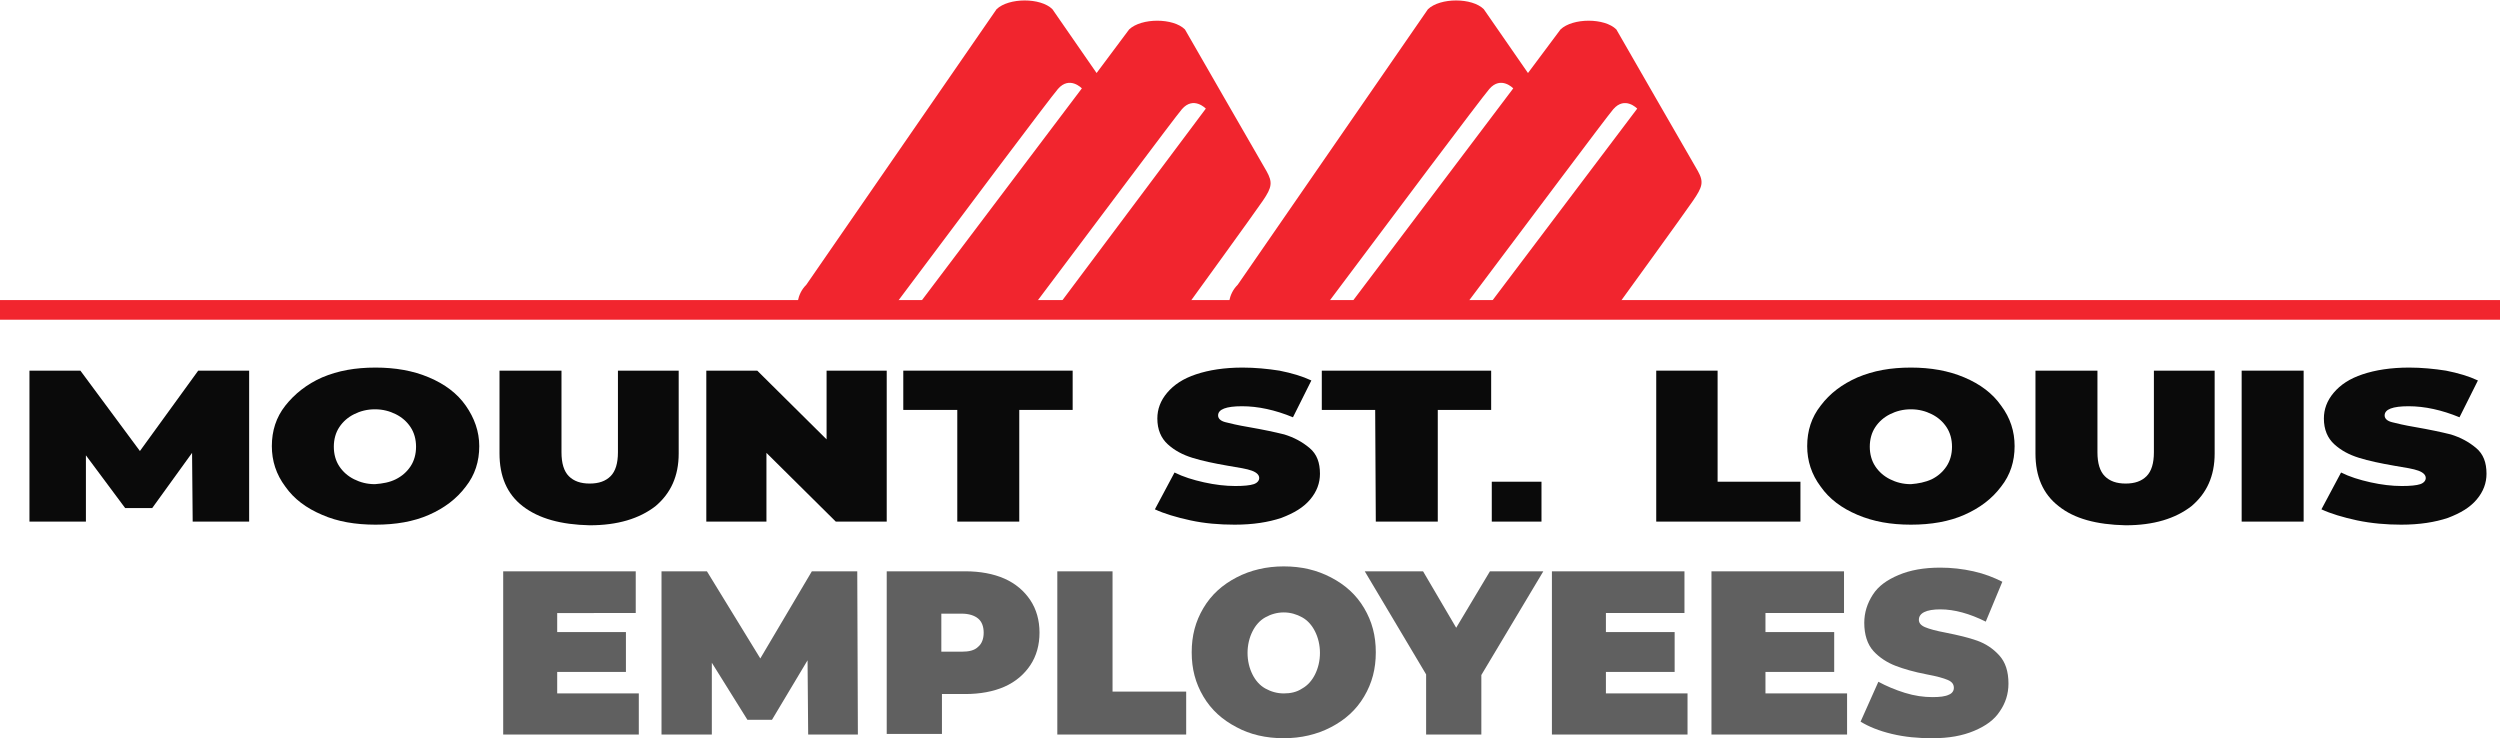
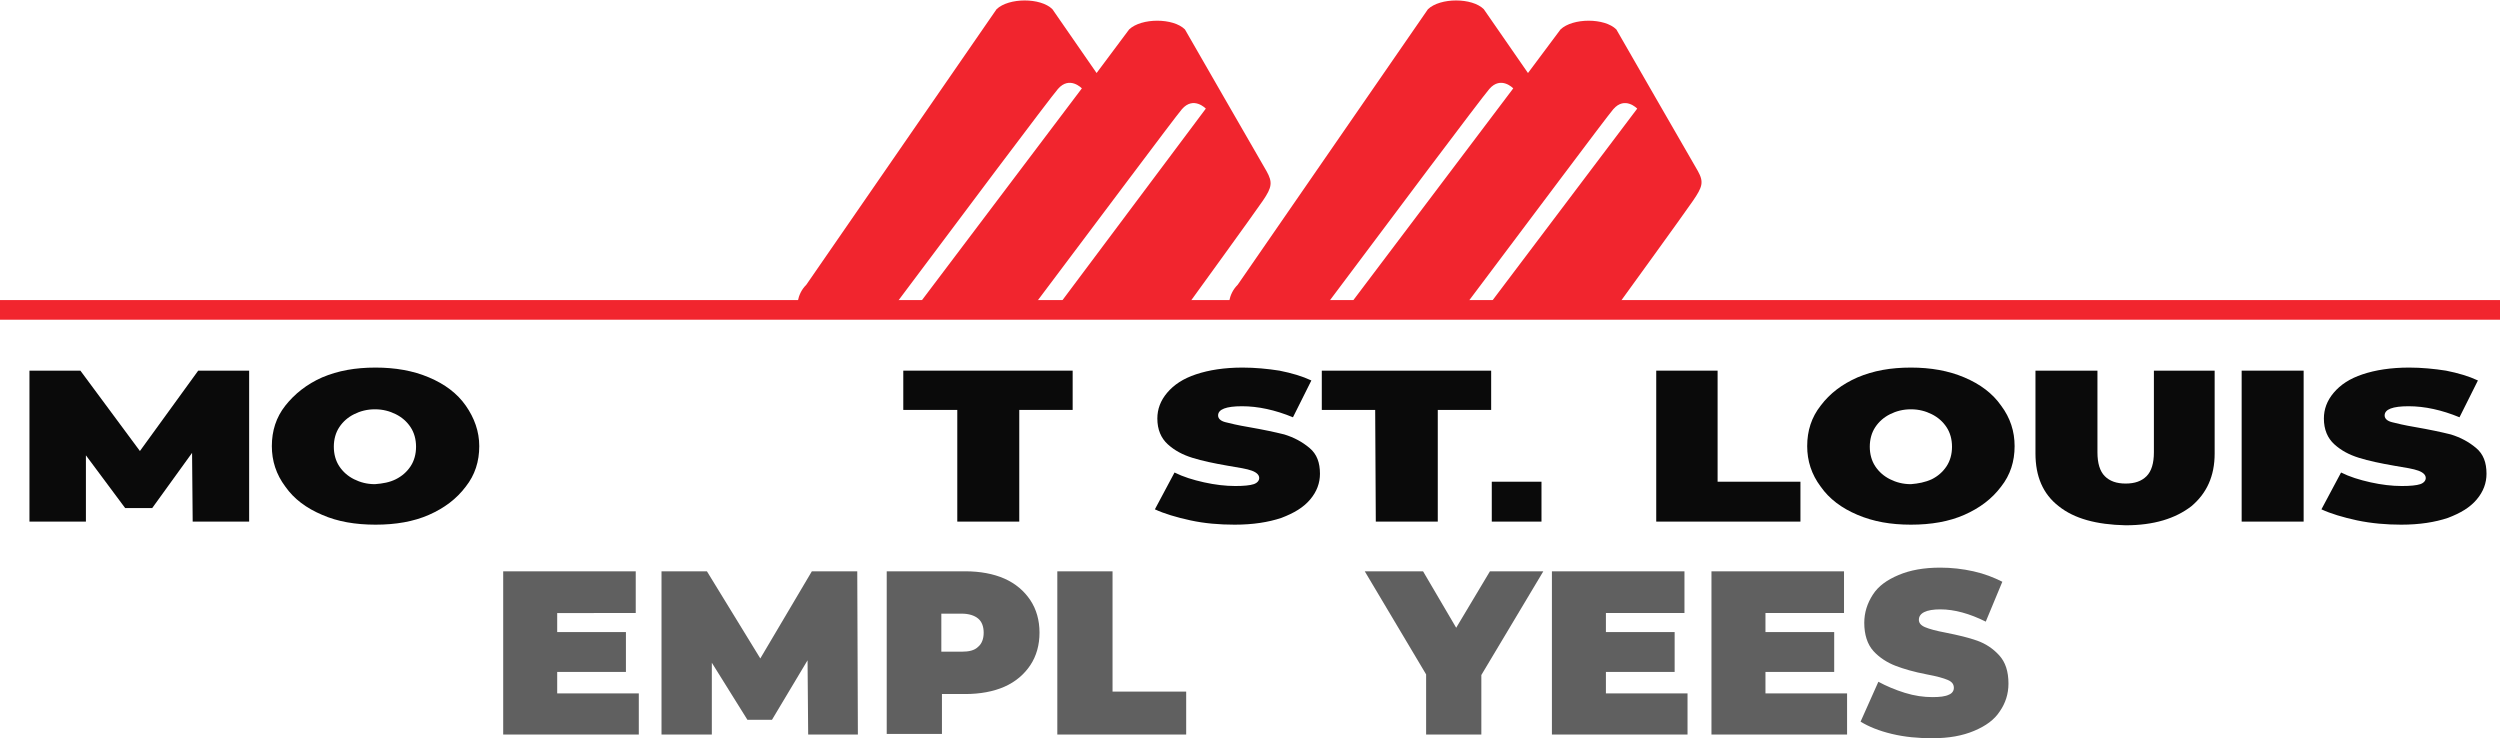
<svg xmlns="http://www.w3.org/2000/svg" version="1.1" id="Layer_1" x="0px" y="0px" viewBox="0 0 407.4 120.3" style="enable-background:new 0 0 407.4 120.3;" xml:space="preserve">
  <style type="text/css">
	.st0{fill:#F1252E;}
	.st1{fill:#0A0A0A;}
	.st2{fill:#606060;}
</style>
  <g>
    <g>
      <path class="st0" d="M206.4,27.9c-1-1.7-13.3-23.1-13.3-23.1c-1.9-1.9-7.1-1.9-9.1,0l-5.3,7.1l-7.2-10.4c-1.9-1.9-7.1-1.9-9.1,0    l-31,44.9c-0.8,0.8-1.2,1.7-1.4,2.7h16.3c9.5-12.7,24.8-33.1,26.1-34.6c1.9-2.2,3.9-0.1,3.9-0.1l-26.2,34.7H169    c9.5-12.6,22.4-29.9,23.6-31.3c1.9-2.2,3.9-0.1,3.9-0.1L173,49.1h21c0,0,10.3-14.2,11.8-16.4S207.4,29.7,206.4,27.9z" />
      <path class="st0" d="M276.7,27.9c-1-1.7-13.3-23.1-13.3-23.1c-1.9-1.9-7.1-1.9-9.1,0l-5.3,7.1l-7.2-10.4c-1.9-1.9-7.1-1.9-9.1,0    l-31,44.9c-0.8,0.8-1.2,1.7-1.4,2.7h16.3c9.5-12.7,24.8-33.1,26.1-34.6c1.9-2.2,3.9-0.1,3.9-0.1l-26.2,34.7h18.9    c9.5-12.6,22.4-29.9,23.6-31.3c1.9-2.2,3.9-0.1,3.9-0.1l-23.7,31.4h21c0,0,10.3-14.2,11.8-16.4S277.7,29.7,276.7,27.9z" />
    </g>
    <rect y="48.9" class="st0" width="407.4" height="3.2" />
  </g>
  <g>
    <path class="st1" d="M31.4,85l-0.1-11.2l-6.5,9h-4.4L14,74.2V85H4.8V60.4h8.3l9.7,13.1l9.5-13.1h8.3V85H31.4z" />
    <path class="st1" d="M52.5,83.9c-2.6-1.1-4.6-2.6-6-4.6c-1.5-2-2.2-4.2-2.2-6.6c0-2.5,0.7-4.7,2.2-6.6s3.5-3.5,6-4.6   c2.6-1.1,5.4-1.6,8.7-1.6c3.2,0,6.1,0.5,8.7,1.6s4.6,2.6,6,4.6s2.2,4.2,2.2,6.6c0,2.5-0.7,4.7-2.2,6.6c-1.5,2-3.5,3.5-6,4.6   s-5.4,1.6-8.7,1.6S55,85,52.5,83.9z M64.5,78.1c1-0.5,1.8-1.2,2.4-2.1s0.9-2,0.9-3.2s-0.3-2.3-0.9-3.2c-0.6-0.9-1.4-1.6-2.4-2.1   s-2.1-0.8-3.4-0.8c-1.3,0-2.4,0.3-3.4,0.8s-1.8,1.2-2.4,2.1c-0.6,0.9-0.9,2-0.9,3.2s0.3,2.3,0.9,3.2c0.6,0.9,1.4,1.6,2.4,2.1   s2.1,0.8,3.4,0.8C62.4,78.8,63.5,78.6,64.5,78.1z" />
-     <path class="st1" d="M85.2,82.5c-2.6-2-3.8-4.9-3.8-8.6V60.4h10.1v13.3c0,1.8,0.4,3.1,1.2,3.9c0.8,0.8,1.9,1.2,3.4,1.2   s2.6-0.4,3.4-1.2c0.8-0.8,1.2-2.1,1.2-3.9V60.4h9.9v13.5c0,3.7-1.3,6.5-3.8,8.6c-2.6,2-6.1,3.1-10.7,3.1   C91.4,85.5,87.8,84.5,85.2,82.5z" />
-     <path class="st1" d="M144.5,60.4V85h-8.3l-11.3-11.2V85h-9.8V60.4h8.3l11.3,11.2V60.4H144.5z" />
    <path class="st1" d="M155.9,66.8h-8.7v-6.4h27.6v6.4h-8.7V85H156V66.8H155.9z" />
    <path class="st1" d="M194,84.8c-2.3-0.5-4.3-1.1-5.8-1.8l3.2-6c1.4,0.7,3,1.2,4.8,1.6s3.5,0.6,5.1,0.6c1.4,0,2.4-0.1,3-0.3   c0.6-0.2,0.9-0.6,0.9-1c0-0.5-0.4-0.9-1.2-1.2c-0.8-0.3-2.1-0.5-3.9-0.8c-2.3-0.4-4.2-0.8-5.8-1.3s-2.9-1.2-4-2.2s-1.7-2.4-1.7-4.2   c0-1.5,0.5-2.9,1.6-4.2s2.6-2.3,4.7-3c2.1-0.7,4.6-1.1,7.6-1.1c2,0,4.1,0.2,6,0.5c2,0.4,3.7,0.9,5.2,1.6l-3,6   c-2.9-1.2-5.7-1.8-8.3-1.8s-3.9,0.5-3.9,1.5c0,0.5,0.4,0.9,1.2,1.1s2,0.5,3.8,0.8c2.3,0.4,4.2,0.8,5.8,1.2c1.6,0.5,2.9,1.2,4.1,2.2   c1.2,1,1.7,2.4,1.7,4.2c0,1.5-0.5,2.9-1.6,4.2c-1.1,1.3-2.6,2.2-4.7,3c-2.1,0.7-4.6,1.1-7.6,1.1C198.7,85.5,196.3,85.3,194,84.8z" />
    <path class="st1" d="M224.1,66.8h-8.7v-6.4H243v6.4h-8.7V85h-10.1L224.1,66.8L224.1,66.8z" />
    <path class="st1" d="M243.1,85v-6.5h8.1V85H243.1z" />
    <path class="st1" d="M269.8,60.4h10.1v18.1h13.5V85h-23.5V60.4H269.8z" />
    <path class="st1" d="M302.7,83.9c-2.6-1.1-4.6-2.6-6-4.6c-1.5-2-2.2-4.2-2.2-6.6c0-2.5,0.7-4.7,2.2-6.6c1.5-2,3.5-3.5,6-4.6   c2.6-1.1,5.4-1.6,8.7-1.6c3.2,0,6.1,0.5,8.7,1.6s4.6,2.6,6,4.6c1.5,2,2.2,4.2,2.2,6.6c0,2.5-0.7,4.7-2.2,6.6c-1.5,2-3.5,3.5-6,4.6   s-5.4,1.6-8.7,1.6S305.3,85,302.7,83.9z M314.8,78.1c1-0.5,1.8-1.2,2.4-2.1s0.9-2,0.9-3.2s-0.3-2.3-0.9-3.2   c-0.6-0.9-1.4-1.6-2.4-2.1s-2.1-0.8-3.4-0.8S309,67,308,67.5s-1.8,1.2-2.4,2.1s-0.9,2-0.9,3.2s0.3,2.3,0.9,3.2   c0.6,0.9,1.4,1.6,2.4,2.1s2.1,0.8,3.4,0.8C312.6,78.8,313.7,78.6,314.8,78.1z" />
    <path class="st1" d="M335.5,82.5c-2.6-2-3.8-4.9-3.8-8.6V60.4h10.1v13.3c0,1.8,0.4,3.1,1.2,3.9c0.8,0.8,1.9,1.2,3.4,1.2   s2.6-0.4,3.4-1.2c0.8-0.8,1.2-2.1,1.2-3.9V60.4h9.9v13.5c0,3.7-1.3,6.5-3.8,8.6c-2.6,2-6.1,3.1-10.7,3.1   C341.6,85.5,338,84.5,335.5,82.5z" />
    <path class="st1" d="M365.3,60.4h10.1V85h-10.1V60.4z" />
    <path class="st1" d="M384.1,84.8c-2.3-0.5-4.3-1.1-5.8-1.8l3.2-6c1.4,0.7,3,1.2,4.8,1.6s3.5,0.6,5.1,0.6c1.4,0,2.4-0.1,3-0.3   c0.6-0.2,0.9-0.6,0.9-1c0-0.5-0.4-0.9-1.2-1.2c-0.8-0.3-2.1-0.5-3.9-0.8c-2.3-0.4-4.2-0.8-5.8-1.3s-2.9-1.2-4-2.2s-1.7-2.4-1.7-4.2   c0-1.5,0.5-2.9,1.6-4.2s2.6-2.3,4.7-3s4.6-1.1,7.6-1.1c2,0,4.1,0.2,6,0.5c2,0.4,3.7,0.9,5.2,1.6l-3,6c-2.9-1.2-5.7-1.8-8.3-1.8   c-2.6,0-3.9,0.5-3.9,1.5c0,0.5,0.4,0.9,1.2,1.1c0.8,0.2,2,0.5,3.8,0.8c2.3,0.4,4.2,0.8,5.8,1.2c1.6,0.5,2.9,1.2,4.1,2.2   s1.7,2.4,1.7,4.2c0,1.5-0.5,2.9-1.6,4.2c-1.1,1.3-2.6,2.2-4.7,3c-2.1,0.7-4.6,1.1-7.6,1.1C388.9,85.5,386.5,85.3,384.1,84.8z" />
  </g>
  <g>
    <path class="st2" d="M104.1,112.9v6.8H82V93.1h21.6v6.8H90.8v3.1H102v6.5H90.8v3.5H104.1z" />
    <path class="st2" d="M131.7,119.7l-0.1-12.1l-5.8,9.7h-4l-5.8-9.3v11.7h-8.2V93.1h7.4l8.7,14.2l8.4-14.2h7.4l0.1,26.6H131.7z" />
    <path class="st2" d="M163.7,94.3c1.8,0.8,3.2,2,4.2,3.5c1,1.5,1.5,3.3,1.5,5.3s-0.5,3.8-1.5,5.3c-1,1.5-2.4,2.7-4.2,3.5   c-1.8,0.8-4,1.2-6.4,1.2h-3.8v6.5h-9V93.1h12.8C159.7,93.1,161.9,93.5,163.7,94.3z M159.4,105.4c0.6-0.5,0.9-1.3,0.9-2.3   c0-1-0.3-1.8-0.9-2.3c-0.6-0.5-1.5-0.8-2.7-0.8h-3.3v6.2h3.3C157.9,106.2,158.8,106,159.4,105.4z" />
    <path class="st2" d="M172.3,93.1h9v19.6h12v7h-21V93.1z" />
-     <path class="st2" d="M201.5,118.5c-2.3-1.2-4.1-2.8-5.4-5s-1.9-4.5-1.9-7.2c0-2.7,0.6-5,1.9-7.2s3.1-3.8,5.4-5   c2.3-1.2,4.9-1.8,7.7-1.8c2.9,0,5.4,0.6,7.7,1.8c2.3,1.2,4.1,2.8,5.4,5s1.9,4.5,1.9,7.2c0,2.7-0.6,5-1.9,7.2s-3.1,3.8-5.4,5   c-2.3,1.2-4.9,1.8-7.7,1.8C206.3,120.3,203.7,119.7,201.5,118.5z M212.2,112.2c0.9-0.5,1.6-1.3,2.1-2.3c0.5-1,0.8-2.2,0.8-3.5   c0-1.3-0.3-2.5-0.8-3.5c-0.5-1-1.2-1.8-2.1-2.3c-0.9-0.5-1.9-0.8-3-0.8c-1.1,0-2.1,0.3-3,0.8c-0.9,0.5-1.6,1.3-2.1,2.3   c-0.5,1-0.8,2.2-0.8,3.5c0,1.3,0.3,2.5,0.8,3.5c0.5,1,1.2,1.8,2.1,2.3c0.9,0.5,1.9,0.8,3,0.8C210.3,113,211.3,112.8,212.2,112.2z" />
    <path class="st2" d="M241.4,110v9.7h-9v-9.8l-10-16.8h9.5l5.4,9.2l5.5-9.2h8.7L241.4,110z" />
    <path class="st2" d="M275,112.9v6.8h-22.1V93.1h21.6v6.8h-12.8v3.1h11.2v6.5h-11.2v3.5H275z" />
    <path class="st2" d="M301,112.9v6.8h-22.1V93.1h21.6v6.8h-12.8v3.1h11.2v6.5h-11.2v3.5H301z" />
    <path class="st2" d="M308.3,119.6c-2.1-0.5-3.8-1.2-5.1-2l2.9-6.5c1.3,0.7,2.7,1.3,4.3,1.8s3.1,0.7,4.5,0.7c1.2,0,2.1-0.1,2.7-0.4   c0.5-0.2,0.8-0.6,0.8-1.1c0-0.6-0.3-1-1-1.3c-0.7-0.3-1.8-0.6-3.4-0.9c-2.1-0.4-3.8-0.9-5.1-1.4s-2.6-1.3-3.6-2.4   c-1-1.1-1.5-2.7-1.5-4.6c0-1.7,0.5-3.2,1.4-4.6c0.9-1.4,2.3-2.4,4.2-3.2c1.9-0.8,4.1-1.2,6.8-1.2c1.8,0,3.6,0.2,5.4,0.6   c1.8,0.4,3.3,1,4.7,1.7l-2.7,6.5c-2.6-1.3-5.1-2-7.4-2c-2.3,0-3.5,0.6-3.5,1.7c0,0.5,0.3,0.9,1,1.2c0.7,0.3,1.8,0.6,3.4,0.9   c2,0.4,3.7,0.8,5.1,1.3s2.6,1.3,3.6,2.4c1,1.1,1.5,2.6,1.5,4.6c0,1.7-0.5,3.2-1.4,4.5c-0.9,1.4-2.3,2.4-4.2,3.2   c-1.9,0.8-4.1,1.2-6.8,1.2C312.5,120.3,310.4,120.1,308.3,119.6z" />
  </g>
</svg>